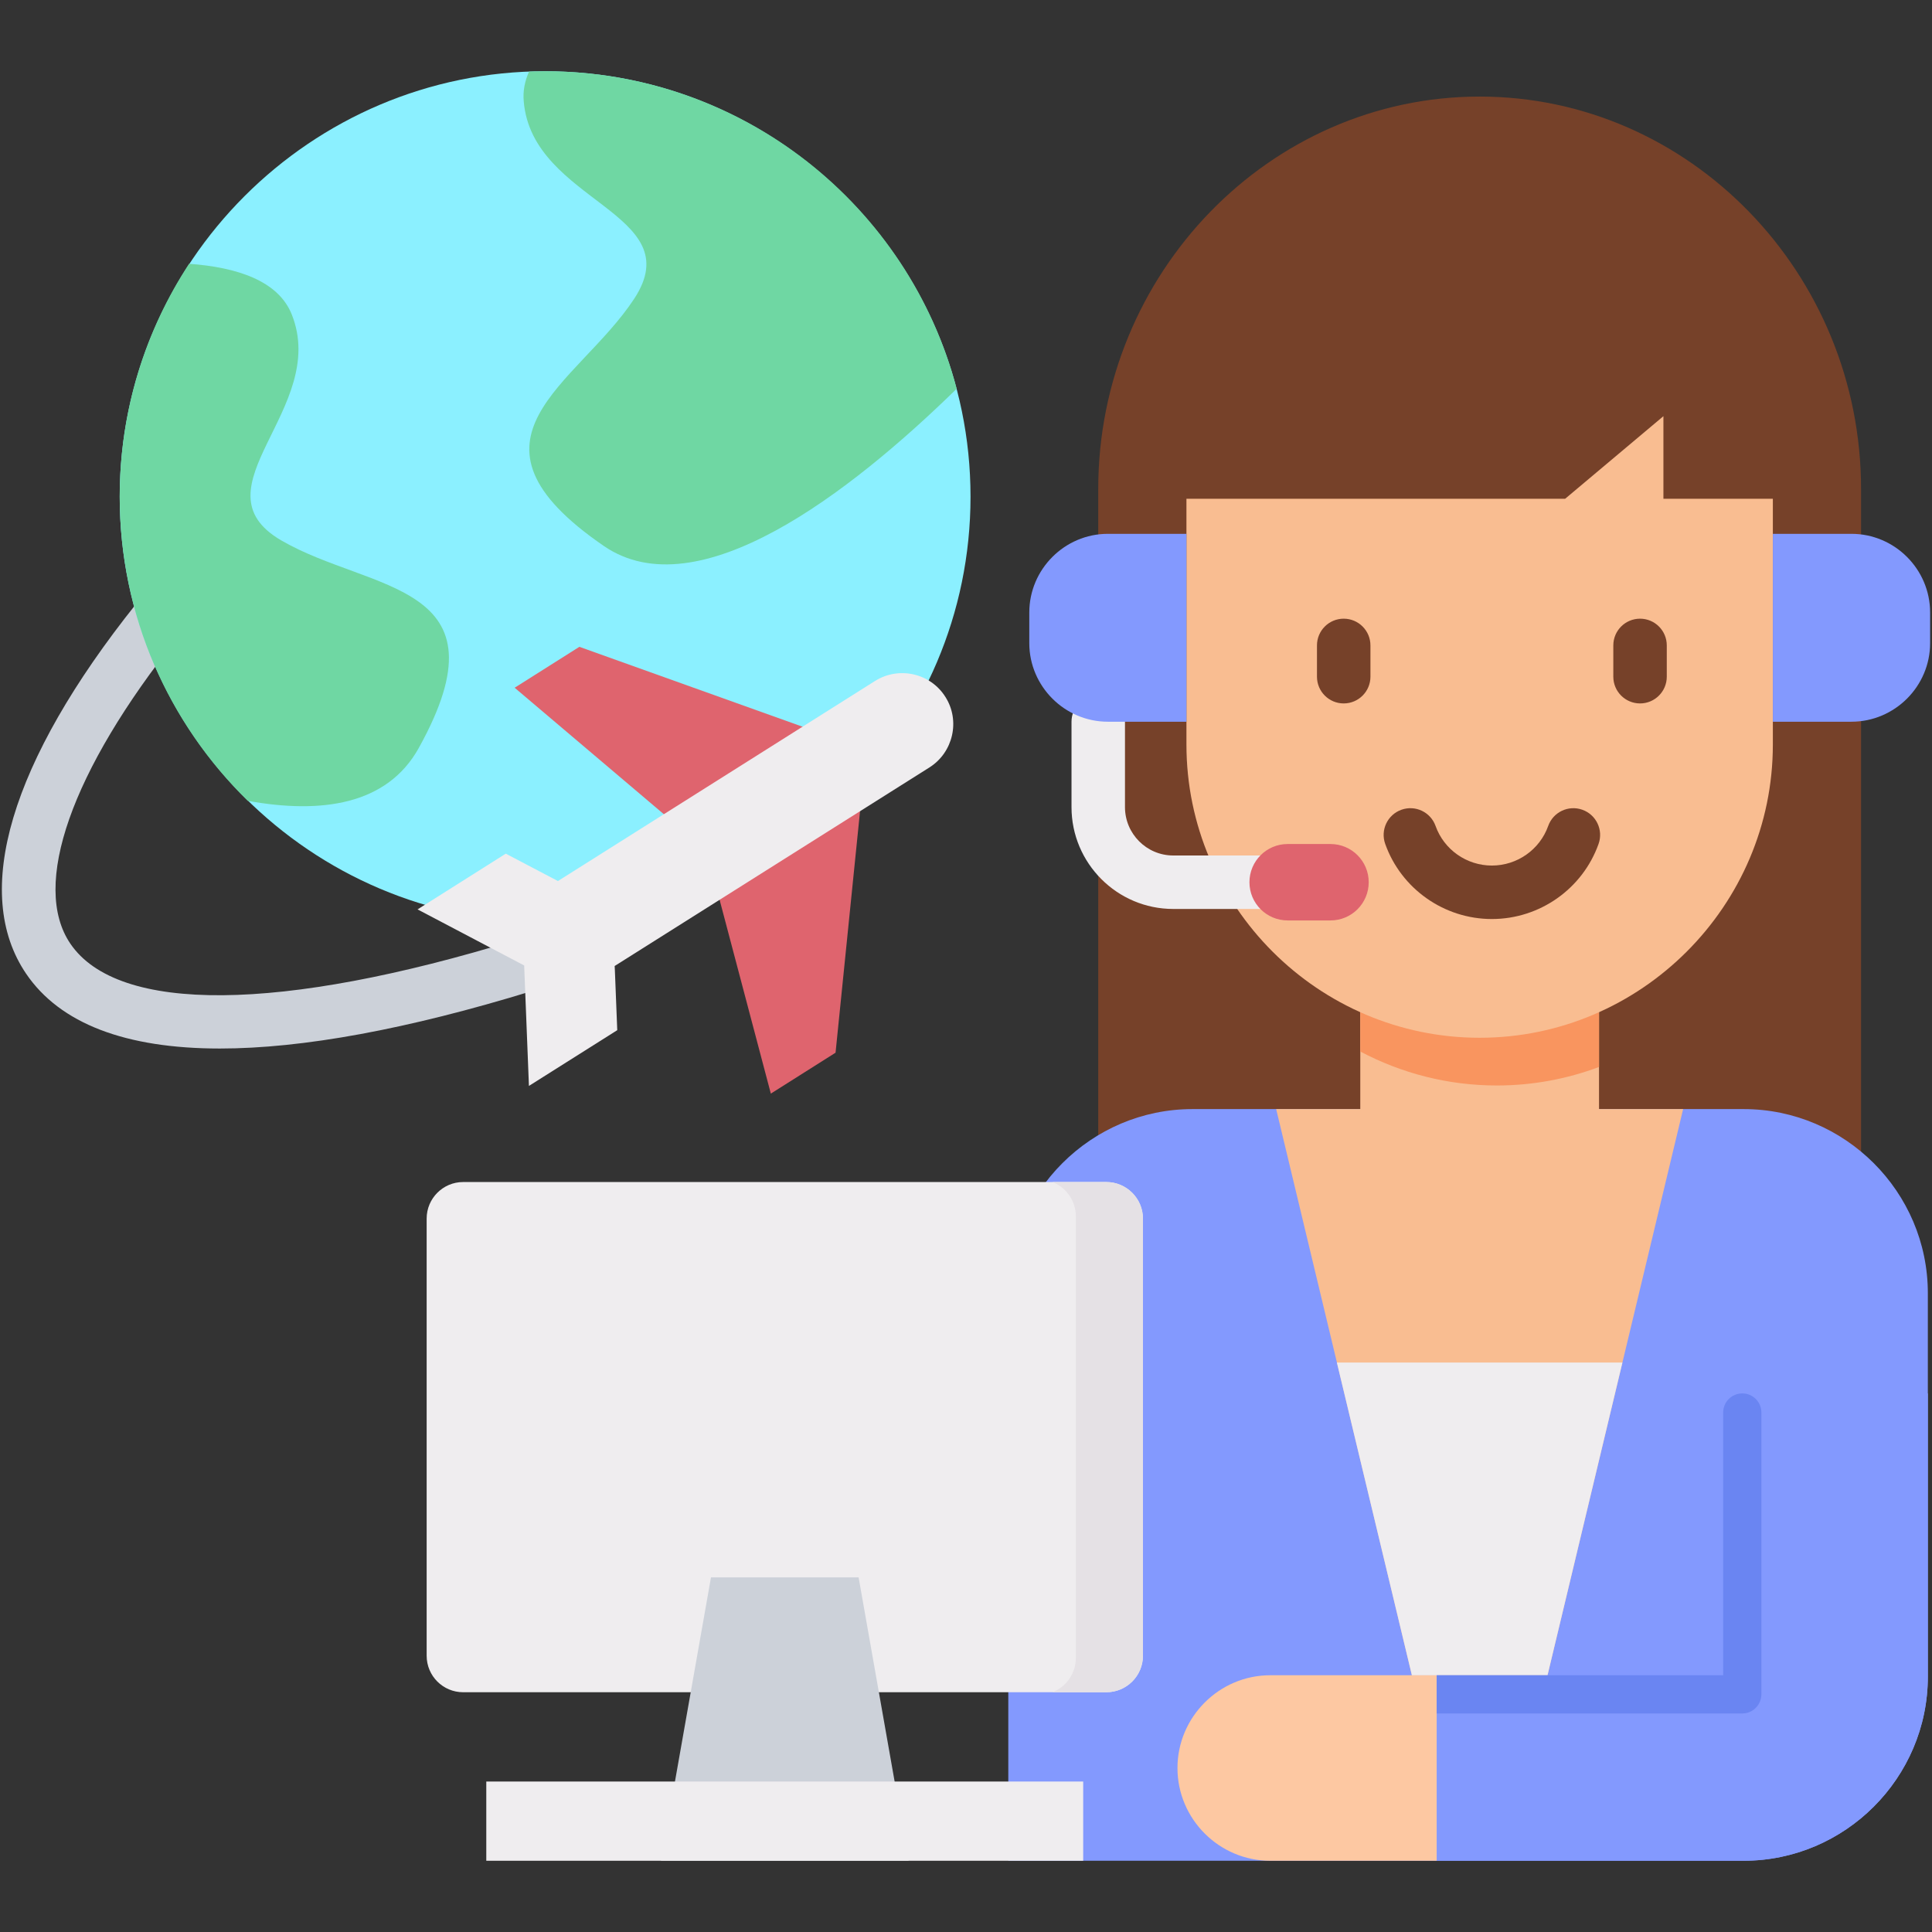
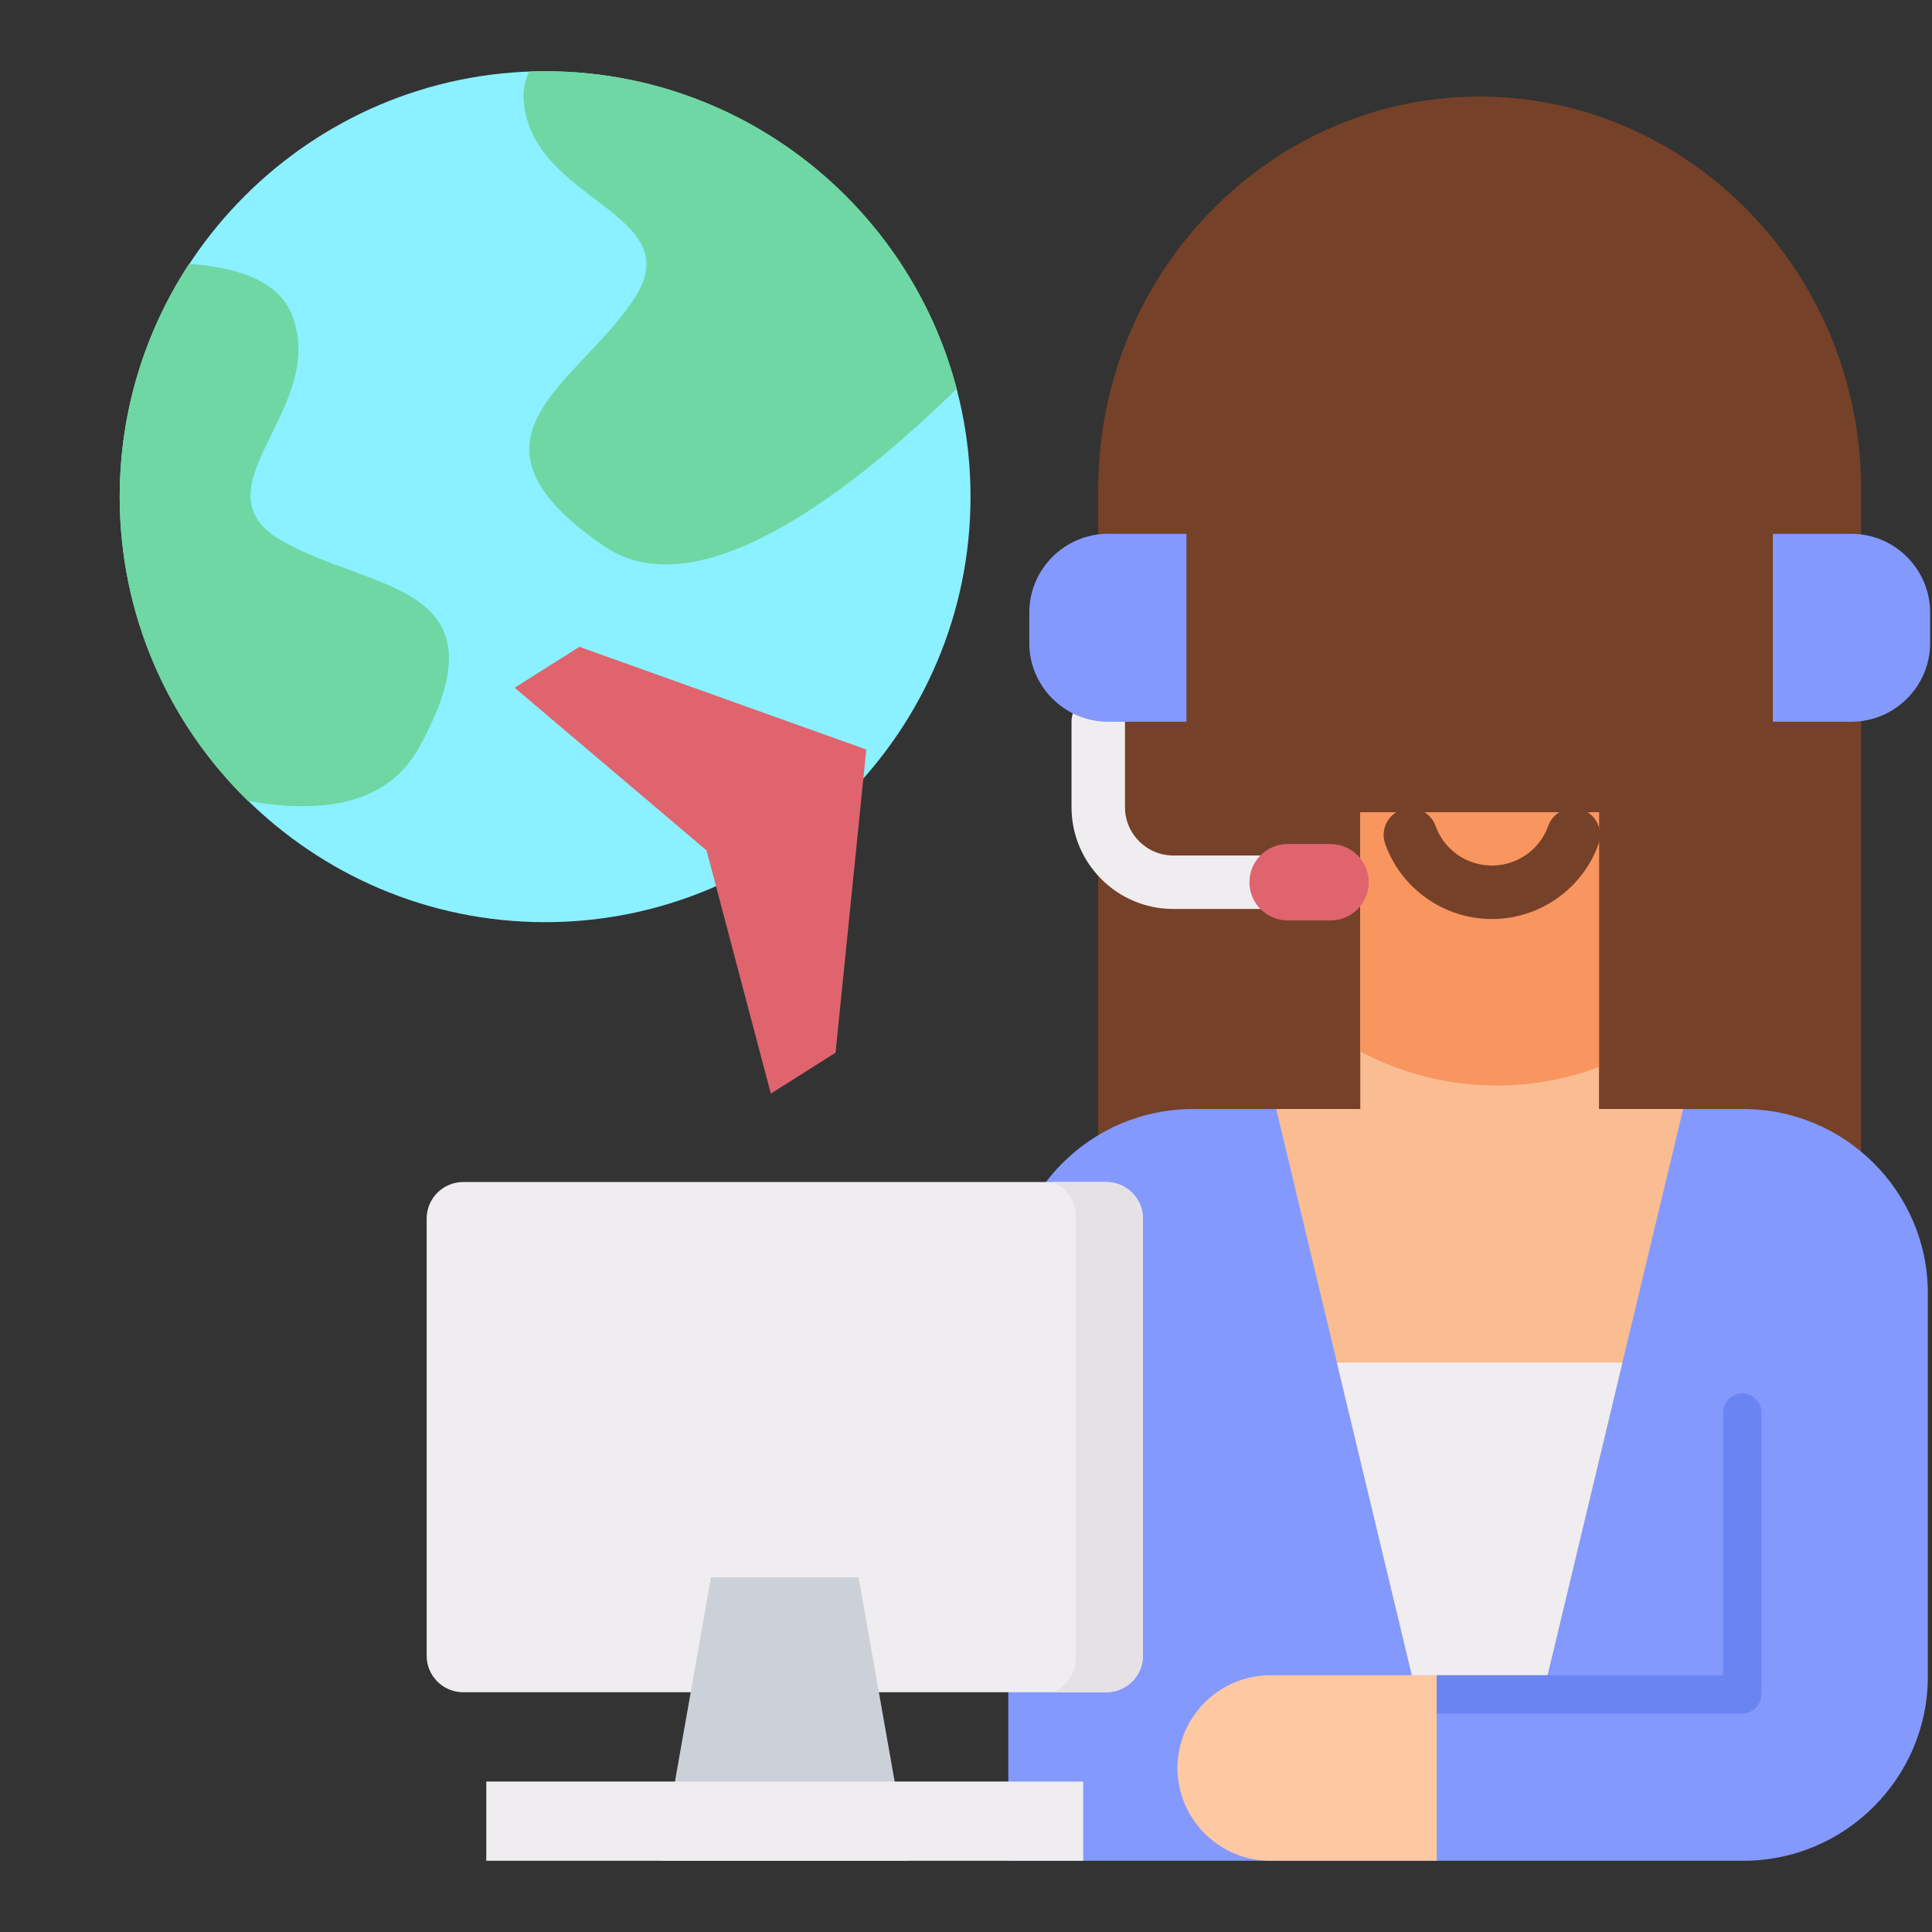
<svg xmlns="http://www.w3.org/2000/svg" id="Layer_1" enable-background="new 0 0 512 512" viewBox="0 0 512 512">
  <rect x="0" y="0" width="512" height="512" fill="#333333" stroke="none" />
  <g>
    <g>
-       <path d="m58.264 277.87c-24.987 0-42.345-6.608-51.324-19.802-14.579-21.423-4.219-56.252 29.171-98.072 2.442-3.058 6.899-3.557 9.957-1.117 3.058 2.442 3.557 6.899 1.116 9.957-28.338 35.492-39.004 65.87-28.53 81.259 12.627 18.553 55.7 18.183 118.176-1.011 3.739-1.149 7.704.952 8.853 4.691 1.149 3.74-.952 7.704-4.692 8.853-33.085 10.166-60.835 15.242-82.727 15.242z" fill="#ccd1d9" />
-     </g>
+       </g>
    <g>
      <path clip-rule="evenodd" d="m291.044 313.165v-183.541c0-57.251 45.462-104.032 101.078-104.032 55.644 0 101.078 46.782 101.078 104.032v183.541z" fill="#764129" fill-rule="evenodd" />
    </g>
    <g>
      <path clip-rule="evenodd" d="m462.08 293.919h-146.053c-26.847 0-48.818 21.942-48.818 48.789v150.412h194.871c26.847 0 48.818-21.942 48.818-48.789v-101.623c0-26.847-21.971-48.789-48.818-48.789z" fill="#8399fe" fill-rule="evenodd" />
    </g>
    <g>
      <path clip-rule="evenodd" d="m360.486 293.919v-78.677h63.274v78.677h22.286l-35.939 150.039h-35.94l-35.968-150.039z" fill="#f9bd91" fill-rule="evenodd" />
    </g>
    <g>
      <path clip-rule="evenodd" d="m360.486 278.659v-63.418h63.274v67.519c-8.433 3.155-17.554 4.905-27.077 4.905-13.051.001-25.356-3.269-36.197-9.006z" fill="#f9955f" fill-rule="evenodd" />
    </g>
    <g>
-       <path clip-rule="evenodd" d="m461.736 493.12h.344c26.847 0 48.818-21.942 48.818-48.789v-75.063h-49.162v74.69h-81v49.162z" fill="#8399fe" fill-rule="evenodd" />
-     </g>
+       </g>
    <g>
-       <path clip-rule="evenodd" d="m469.824 132.177v65.139c0 42.737-34.964 77.702-77.702 77.702-42.737 0-77.702-34.964-77.702-77.702v-65.139h100.361l26.044-21.885v21.885z" fill="#f9bd91" fill-rule="evenodd" />
-     </g>
+       </g>
    <g>
      <path clip-rule="evenodd" d="m380.735 493.12h-44.114c-13.509 0-24.581-11.043-24.581-24.581 0-13.51 11.071-24.581 24.581-24.581h44.114z" fill="#fdc8a2" fill-rule="evenodd" />
    </g>
    <g>
      <path clip-rule="evenodd" d="m122.734 448.461h170.461c5.335 0 9.695-4.331 9.695-9.666v-115.878c0-5.306-4.36-9.666-9.695-9.666h-170.461c-5.335 0-9.666 4.36-9.666 9.666v115.878c0 5.335 4.331 9.666 9.666 9.666z" fill="#efedef" fill-rule="evenodd" />
    </g>
    <g>
      <path clip-rule="evenodd" d="m227.541 418.029 13.251 75.091h-32.813-32.813l13.252-75.091z" fill="#ccd1d9" fill-rule="evenodd" />
    </g>
    <g>
      <path clip-rule="evenodd" d="m128.872 472.125h158.185v20.996h-158.185z" fill="#efedef" fill-rule="evenodd" />
    </g>
    <g>
      <path d="m352.598 240.884h-41.676c-14.867 0-26.962-12.108-26.962-26.99v-22.631c0-3.913 3.172-7.085 7.085-7.085s7.085 3.172 7.085 7.085v22.631c0 7.069 5.739 12.82 12.793 12.82h41.676c3.913 0 7.085 3.172 7.085 7.085s-3.174 7.085-7.086 7.085z" fill="#efedef" />
    </g>
    <path d="m363.181 171.042v8.29c0 3.913-3.172 7.085-7.085 7.085s-7.085-3.172-7.085-7.085v-8.29c0-3.913 3.172-7.085 7.085-7.085s7.085 3.172 7.085 7.085zm71.449-7.085c-3.913 0-7.085 3.172-7.085 7.085v8.29c0 3.913 3.172 7.085 7.085 7.085s7.085-3.172 7.085-7.085v-8.29c0-3.913-3.172-7.085-7.085-7.085zm-15.292 50.635c-3.689-1.314-7.739.611-9.05 4.297-2.234 6.277-8.232 10.493-14.924 10.493s-12.69-4.216-14.924-10.493c-1.313-3.685-5.366-5.611-9.05-4.297-3.686 1.312-5.611 5.364-4.298 9.05 4.24 11.908 15.602 19.91 28.273 19.91s24.033-8.002 28.272-19.91c1.311-3.687-.613-7.738-4.299-9.05z" fill="#764129" />
    <g>
      <path clip-rule="evenodd" d="m144.476 244.383c62.07 0 112.723-50.654 112.723-112.752s-50.654-112.751-112.723-112.751c-62.098 0-112.752 50.654-112.752 112.752s50.654 112.751 112.752 112.751z" fill="#8bf0ff" fill-rule="evenodd" />
    </g>
    <g>
      <path clip-rule="evenodd" d="m50.109 69.906c12.649.918 23.663 4.475 27.22 13.452 9.953 24.954-26.474 46.093-2.782 59.861s60.865 10.957 36.427 55.014c-8.433 15.173-25.958 17.496-45.319 13.997-20.938-20.451-33.932-49.019-33.932-80.599.001-22.802 6.77-43.999 18.386-61.725z" fill="#6fd7a3" fill-rule="evenodd" />
    </g>
    <g>
      <path clip-rule="evenodd" d="m136.387 182.257 17.152-10.842 76.038 27.22-8.146 80.34-17.152 10.842-17.037-64.45z" fill="#df646e" fill-rule="evenodd" />
    </g>
    <g>
-       <path clip-rule="evenodd" d="m250.544 184.695c3.987 6.282 2.065 14.686-4.216 18.672l-83.438 52.633.057 1.061.631 15.948-23.405 14.772-1.262-31.924-28.253-14.858 23.376-14.772 13.825 7.257 84.012-53.006c6.311-3.987 14.715-2.094 18.673 4.217z" fill="#efedef" fill-rule="evenodd" />
-     </g>
+       </g>
    <g>
      <path clip-rule="evenodd" d="m140.202 18.966c-1.119 2.524-1.664 5.163-1.405 7.916 2.266 26.79 44.315 29.4 29.256 52.317-15.058 22.889-49.564 37.001-8.002 65.511 24.897 17.038 65.167-14.026 93.477-41.676-12.65-48.416-56.678-84.154-109.052-84.154-1.434 0-2.869.057-4.274.086z" fill="#6fd7a3" fill-rule="evenodd" />
    </g>
    <g>
      <path clip-rule="evenodd" d="m354.29 361.094 19.877 82.864h6.568 29.372l19.848-82.864z" fill="#efedef" fill-rule="evenodd" />
    </g>
    <g>
      <path clip-rule="evenodd" d="m314.421 141.47h-20.824c-11.444 0-20.824 9.379-20.824 20.852v8.117c0 11.444 9.379 20.824 20.824 20.824h20.824z" fill="#8399fe" fill-rule="evenodd" />
    </g>
    <g>
      <path clip-rule="evenodd" d="m469.824 141.47h20.824c11.473 0 20.852 9.379 20.852 20.852v8.117c0 11.444-9.379 20.824-20.852 20.824h-20.824z" fill="#8399fe" fill-rule="evenodd" />
    </g>
    <g>
      <path d="m456.659 374.316c0-2.782 2.266-5.048 5.077-5.048 2.782 0 5.048 2.266 5.048 5.048v74.69c0 2.811-2.266 5.077-5.048 5.077h-81v-10.125h75.923z" fill="#6a85f2" />
    </g>
    <g>
      <path clip-rule="evenodd" d="m278.912 448.461h14.284c5.335 0 9.695-4.331 9.695-9.666v-115.878c0-5.306-4.36-9.666-9.695-9.666h-14.284c3.643 1.434 6.195 4.991 6.195 9.092v117.026c0 4.13-2.553 7.658-6.195 9.092z" fill="#e5e1e5" fill-rule="evenodd" />
    </g>
    <g>
      <path d="m352.598 243.924h-11.358c-5.592 0-10.125-4.533-10.125-10.125s4.533-10.125 10.125-10.125h11.358c5.592 0 10.125 4.533 10.125 10.125s-4.533 10.125-10.125 10.125z" fill="#df646e" />
    </g>
  </g>
</svg>